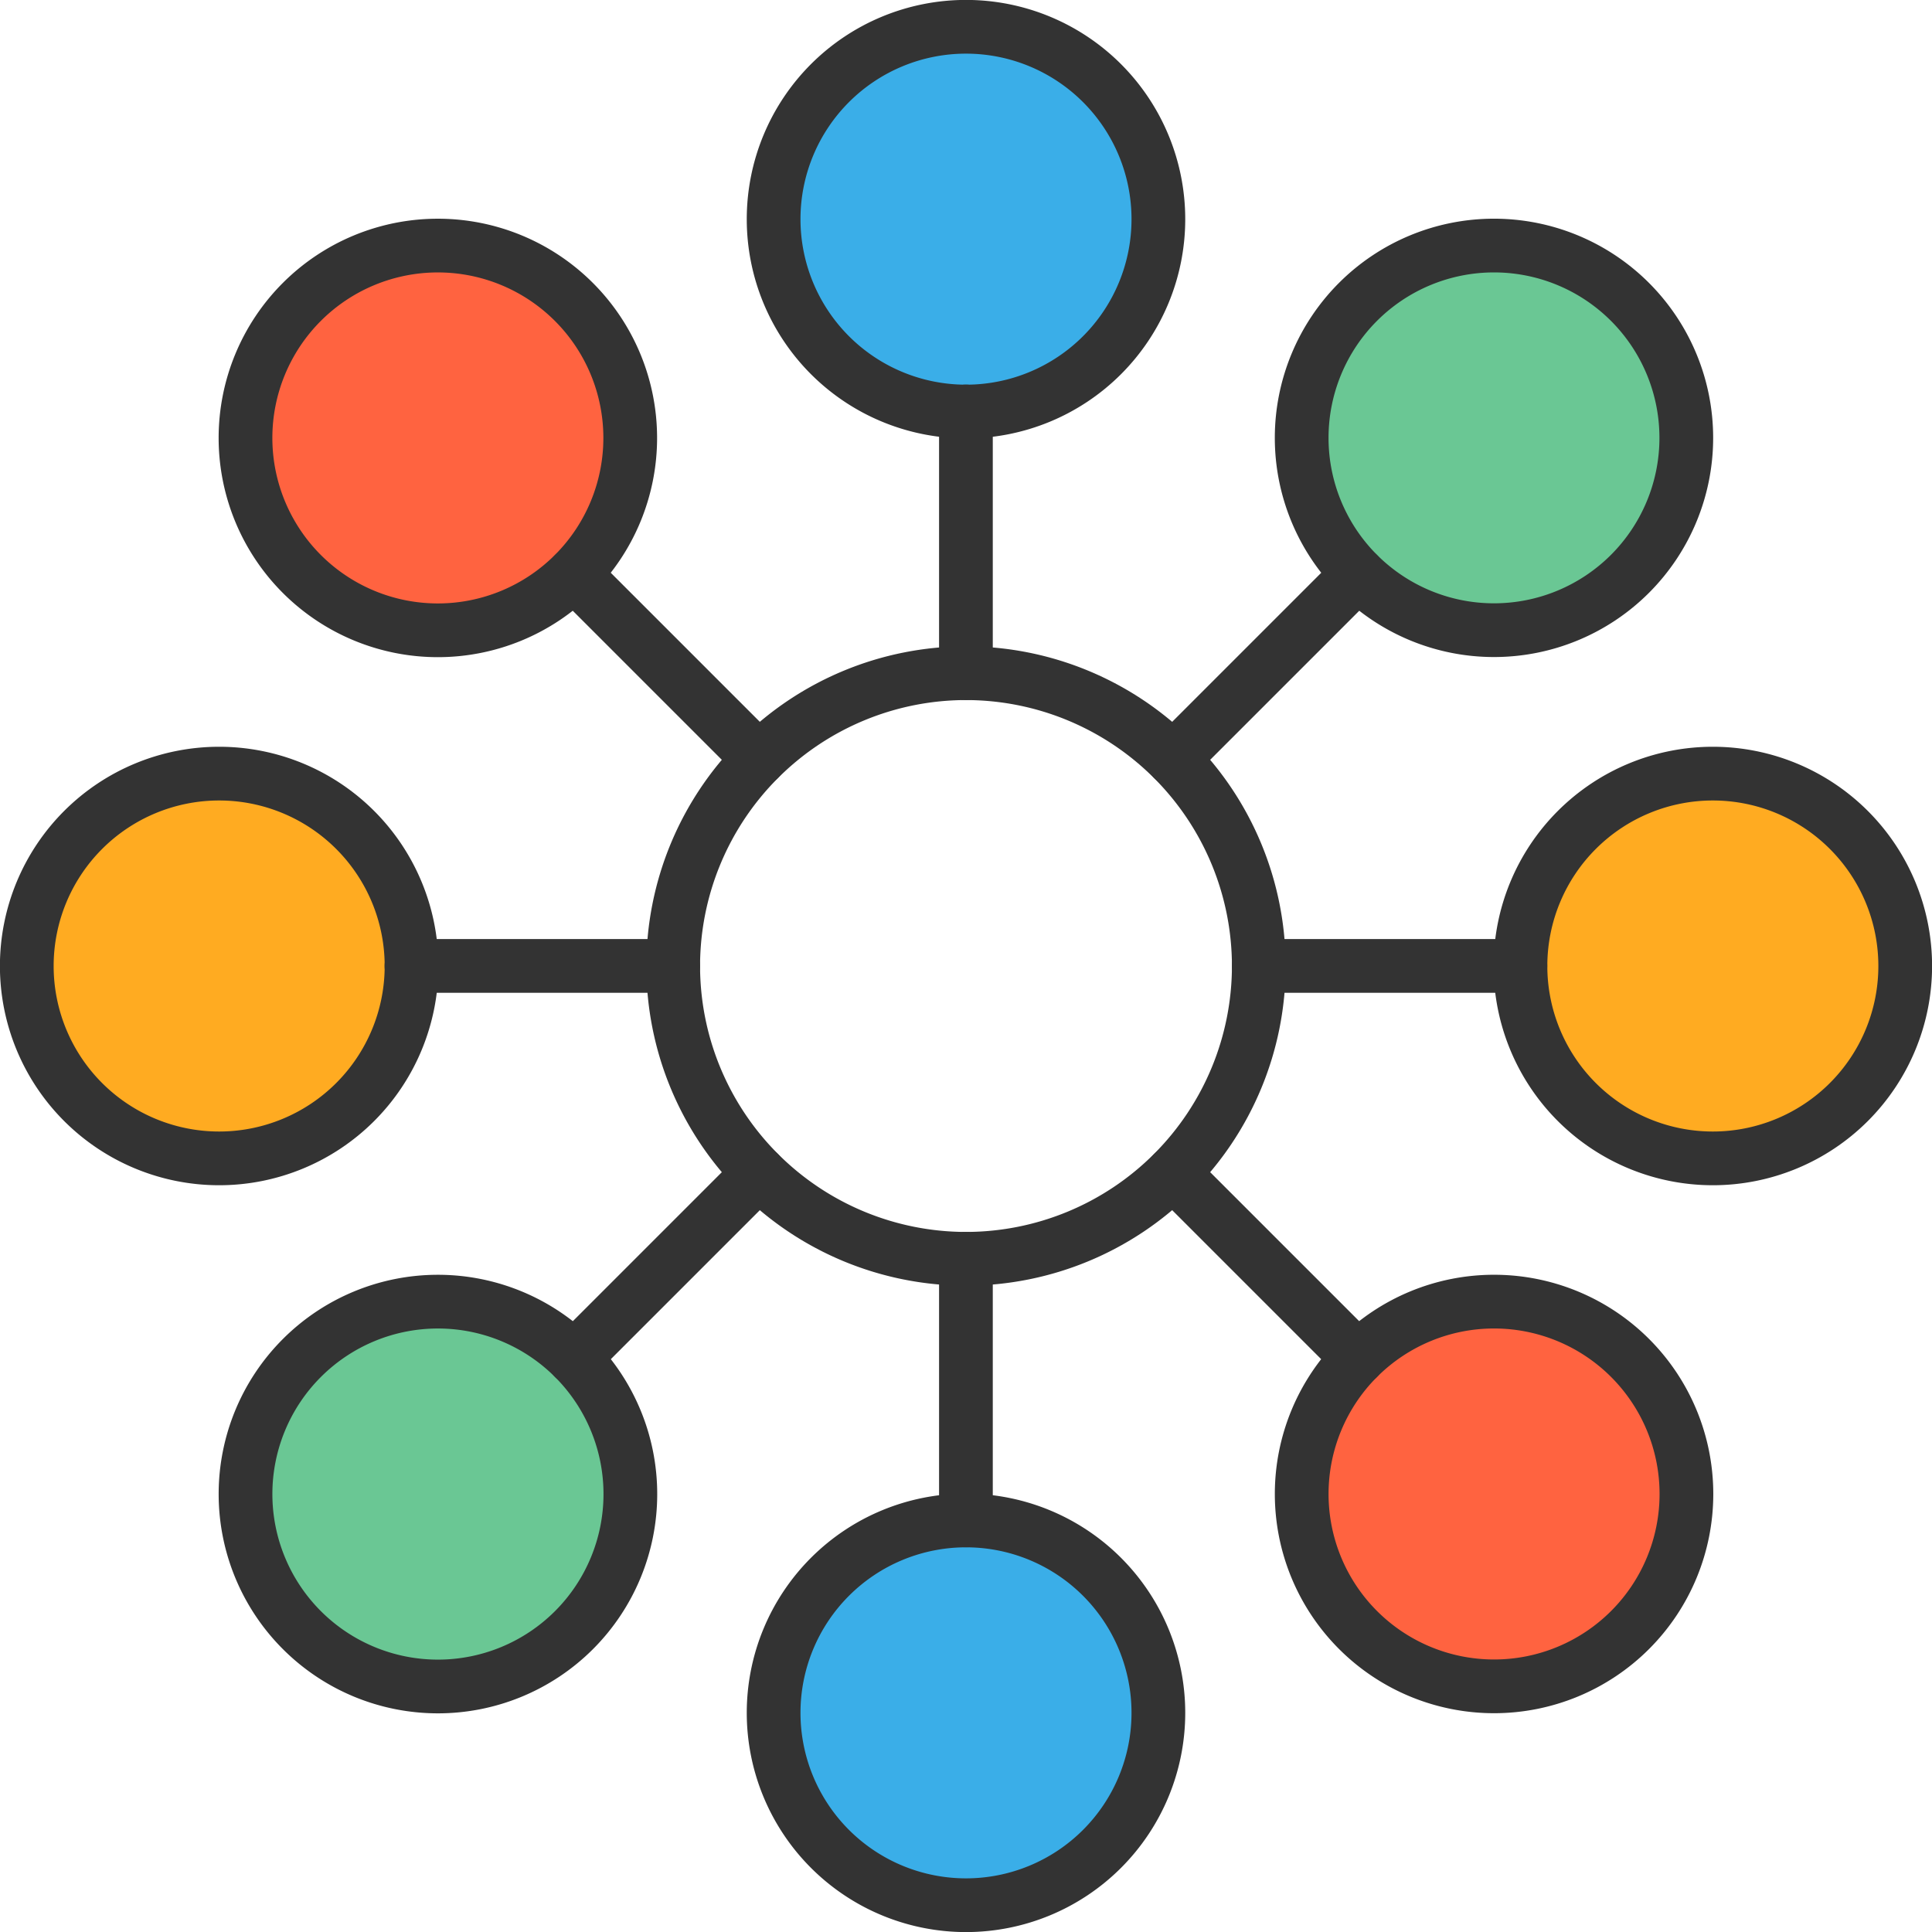
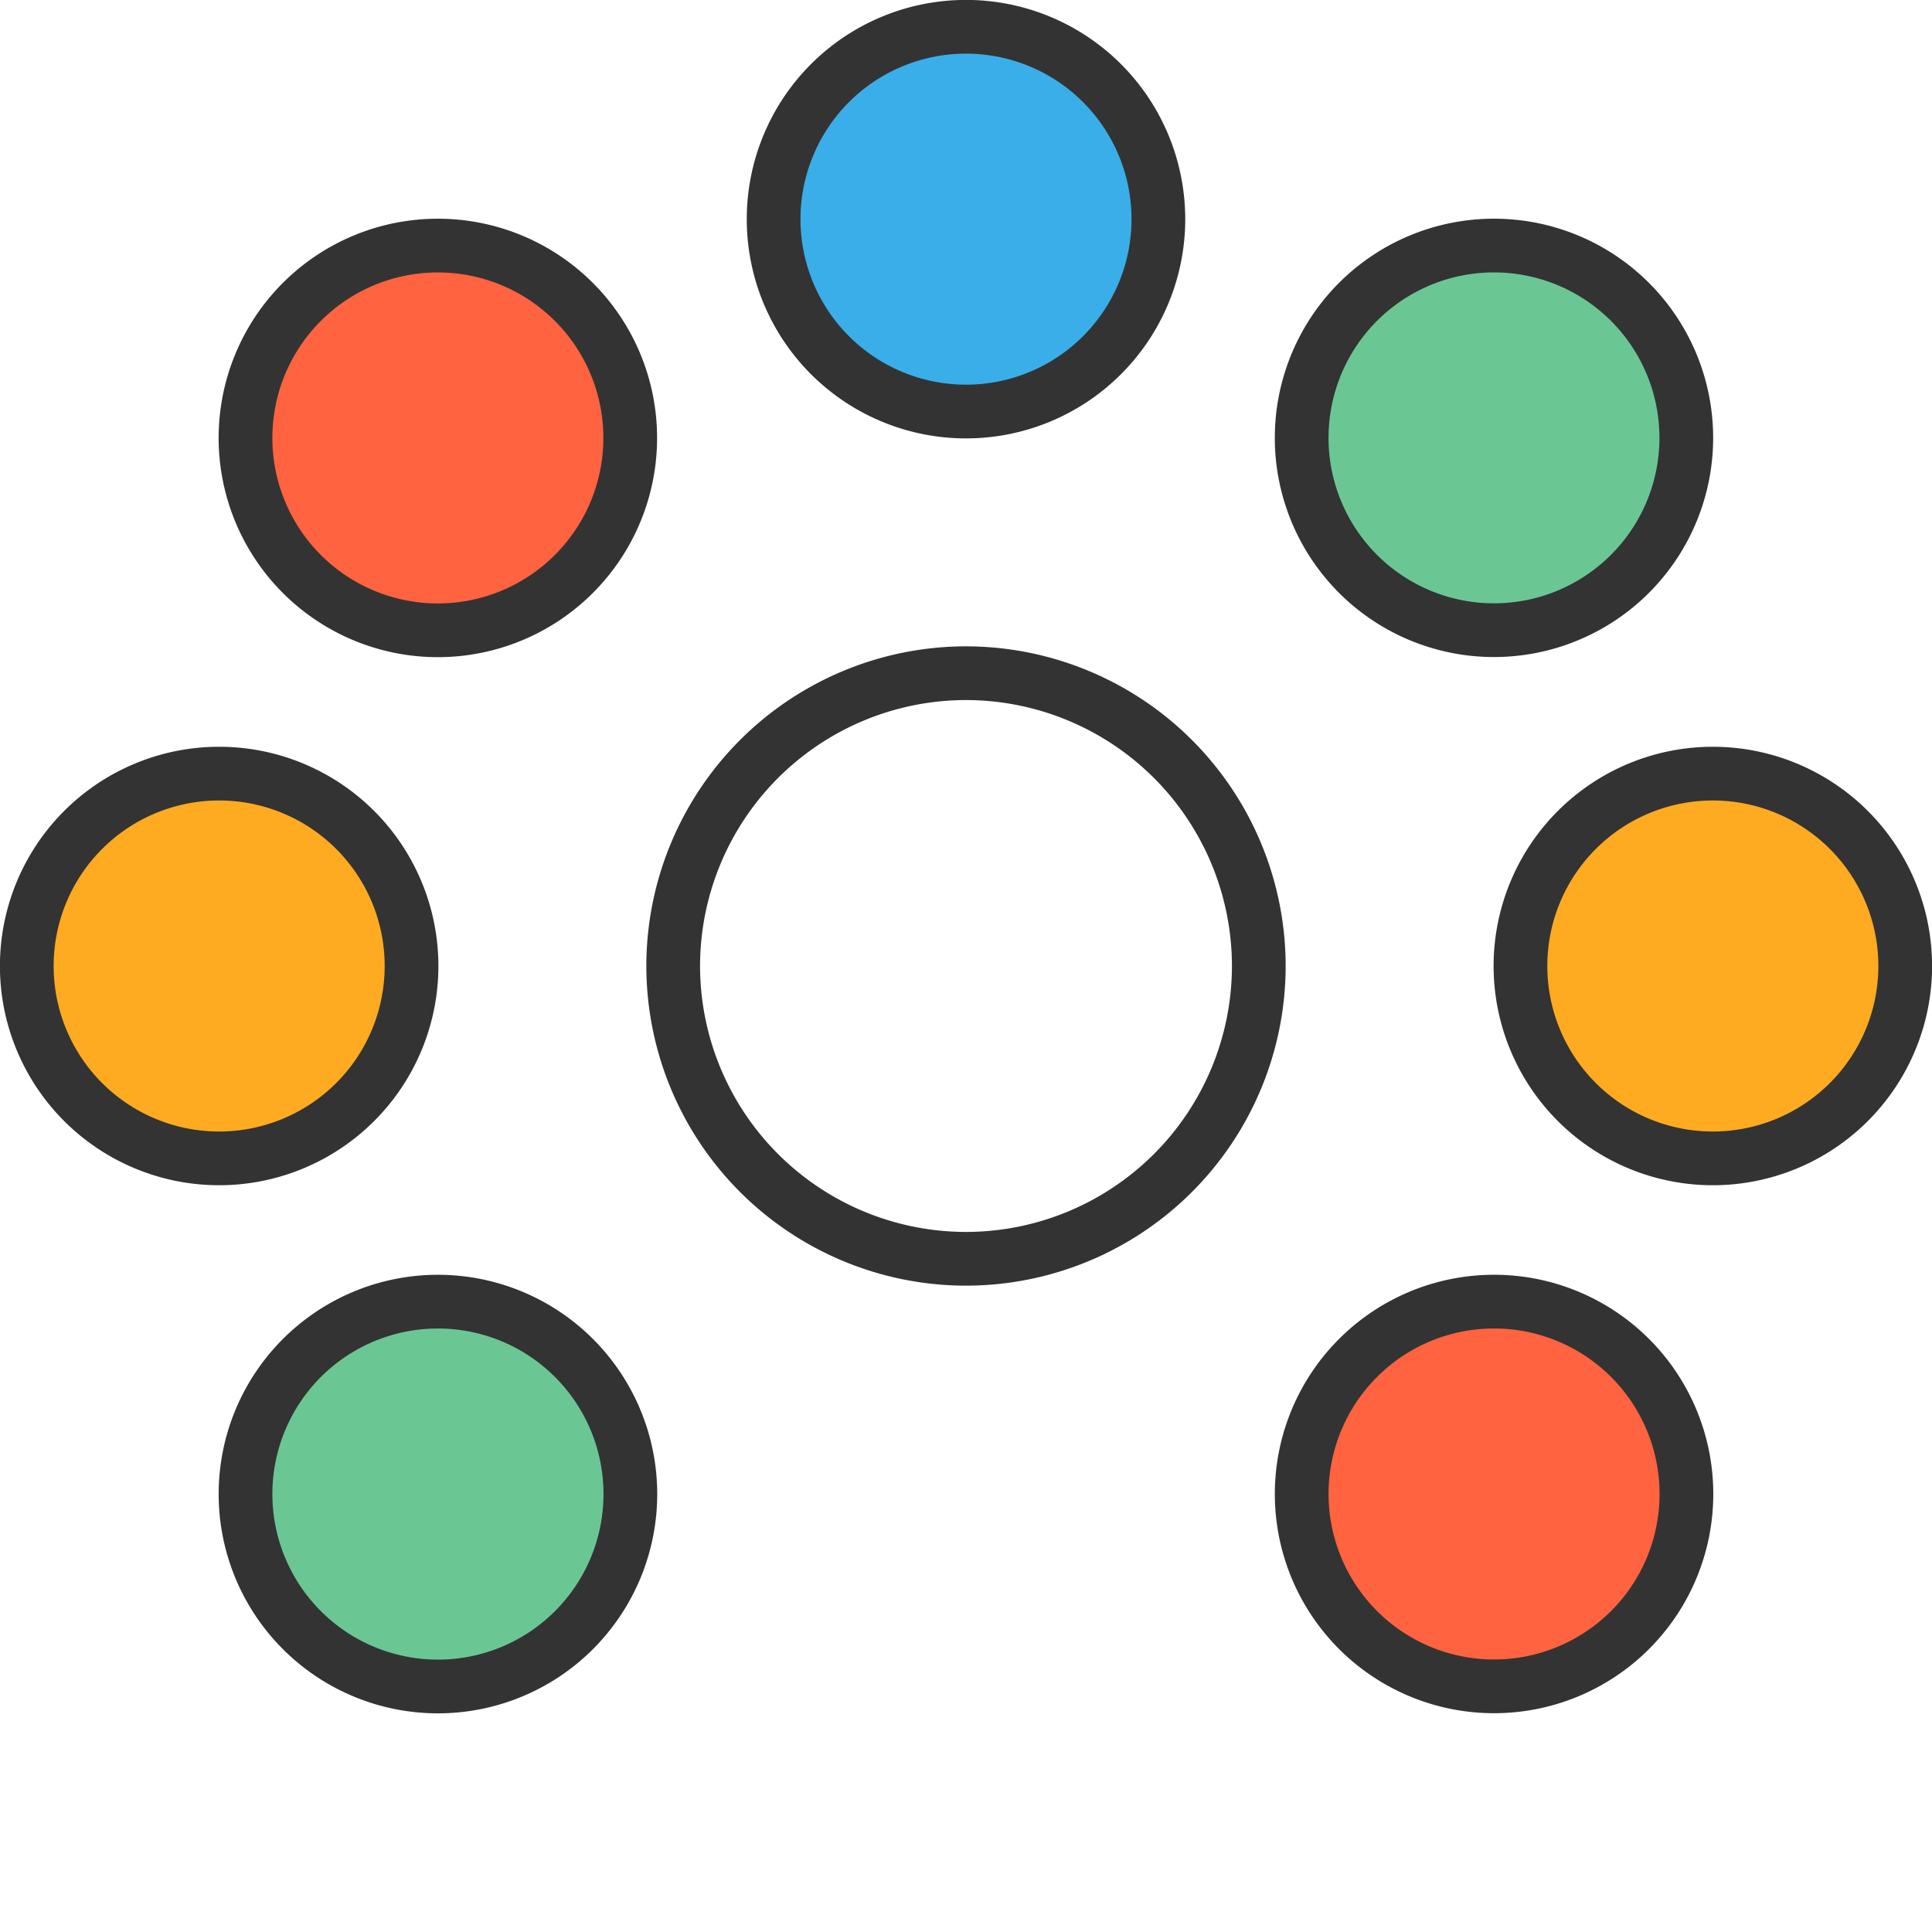
<svg xmlns="http://www.w3.org/2000/svg" width="72" height="72" viewBox="0 0 12.659 12.659" shape-rendering="geometricPrecision" image-rendering="optimizeQuality" fill-rule="evenodd" stroke="#333" stroke-width=".352" stroke-linejoin="round" stroke-miterlimit="2.613">
  <path d="M6.329 4.411a1.92 1.92 0 0 1 1.919 1.918 1.92 1.92 0 0 1-1.919 1.919 1.92 1.92 0 0 1-1.918-1.919 1.92 1.92 0 0 1 1.918-1.918z" fill="none" />
  <path d="M5.069 1.436a1.26 1.26 0 1 1 2.521 0 1.26 1.26 0 1 1-2.521 0z" fill="#3aaee8" />
  <path d="M8.898 1.978A1.26 1.26 0 1 1 10.68 3.76a1.26 1.26 0 1 1-1.782-1.782z" fill="#6ac794" />
  <path d="M11.223 5.069a1.26 1.26 0 1 1 0 2.521 1.26 1.26 0 1 1 0-2.521z" fill="#ffab21" />
  <path d="M10.681 8.898a1.26 1.26 0 1 1-1.783 1.782 1.26 1.26 0 1 1 1.783-1.782z" fill="#ff6340" />
-   <path d="M7.59 11.223a1.26 1.26 0 1 1-2.521 0 1.26 1.26 0 1 1 2.521 0z" fill="#3aaee8" />
  <path d="M3.761 10.681a1.26 1.26 0 1 1-1.783-1.783 1.26 1.26 0 1 1 1.783 1.783z" fill="#6ac794" />
-   <path d="M1.436 7.59a1.26 1.26 0 1 1 0-2.521 1.26 1.26 0 1 1 0 2.521z" fill="#ffab21" />
+   <path d="M1.436 7.59a1.26 1.26 0 1 1 0-2.521 1.26 1.26 0 1 1 0 2.521" fill="#ffab21" />
  <path d="M1.978 3.761A1.26 1.26 0 1 1 3.76 1.978a1.26 1.26 0 1 1-1.782 1.783z" fill="#ff6340" />
-   <path d="M3.761 3.761l1.212 1.212m1.356-2.277v1.715m2.569-.65L7.686 4.973m2.276 1.356H8.248m.65 2.569L7.686 7.686M6.329 9.962V8.248m-2.568.65l1.212-1.212M2.696 6.329h1.715" fill="none" stroke-linecap="round" />
</svg>